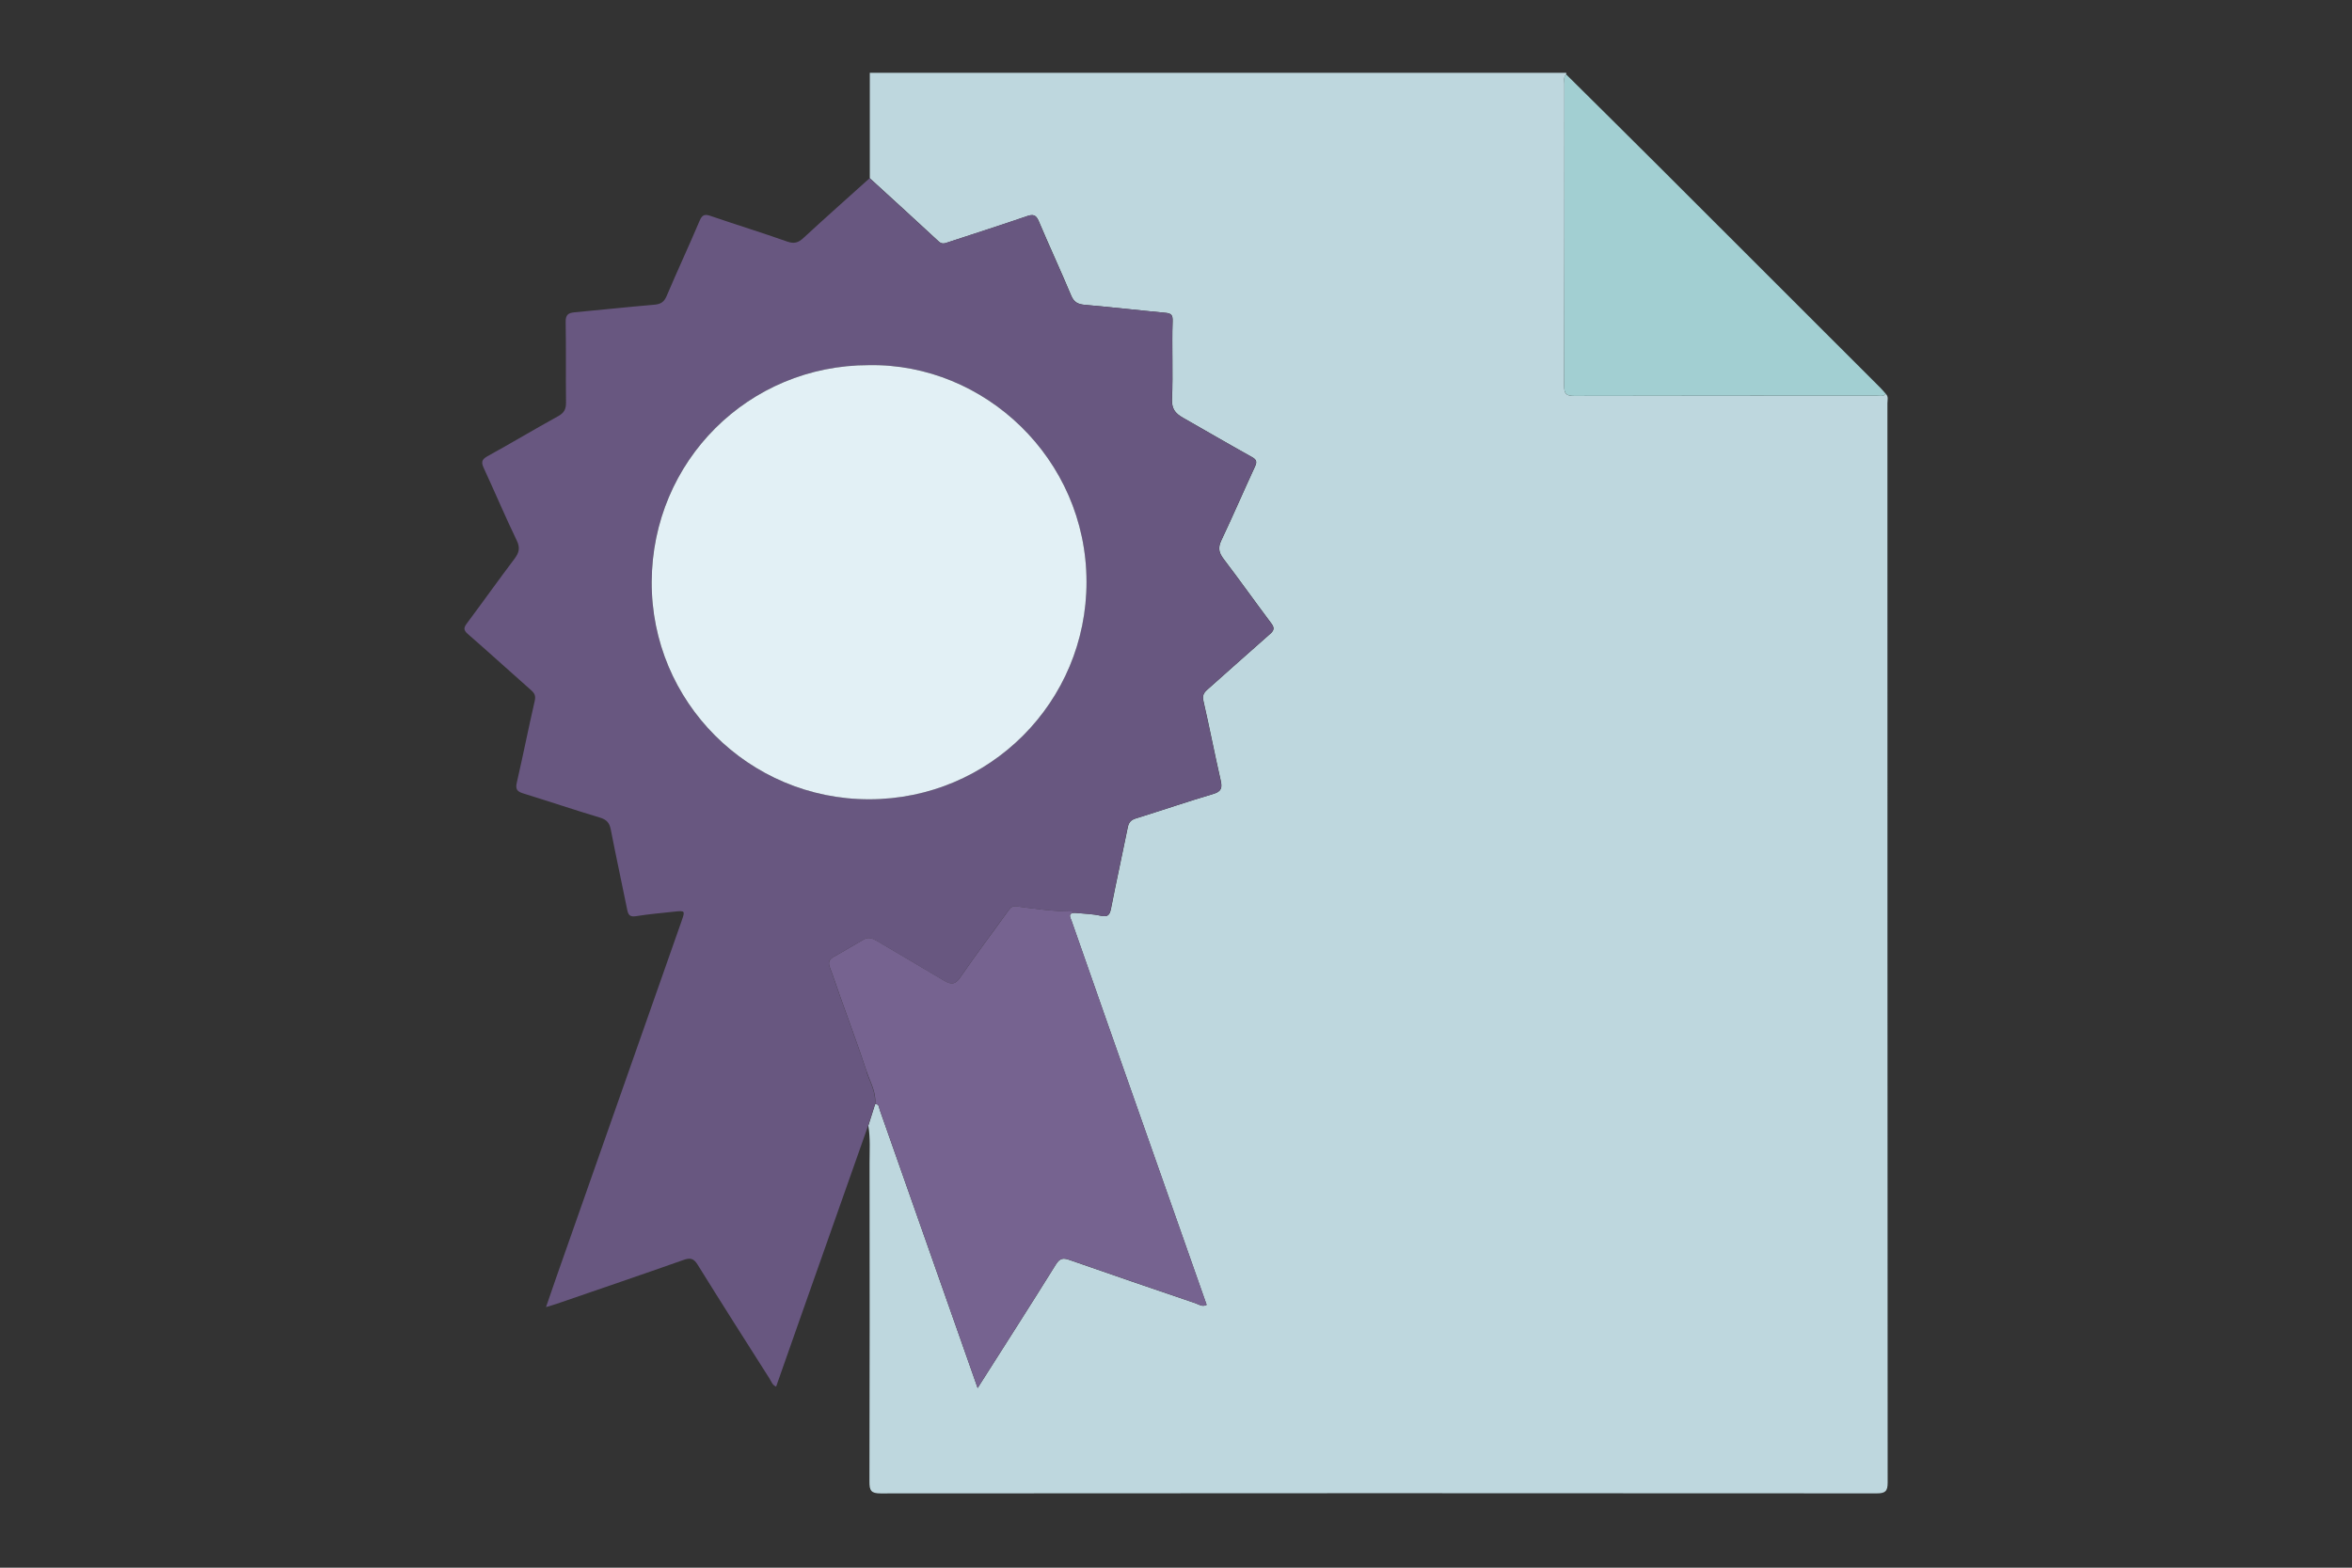
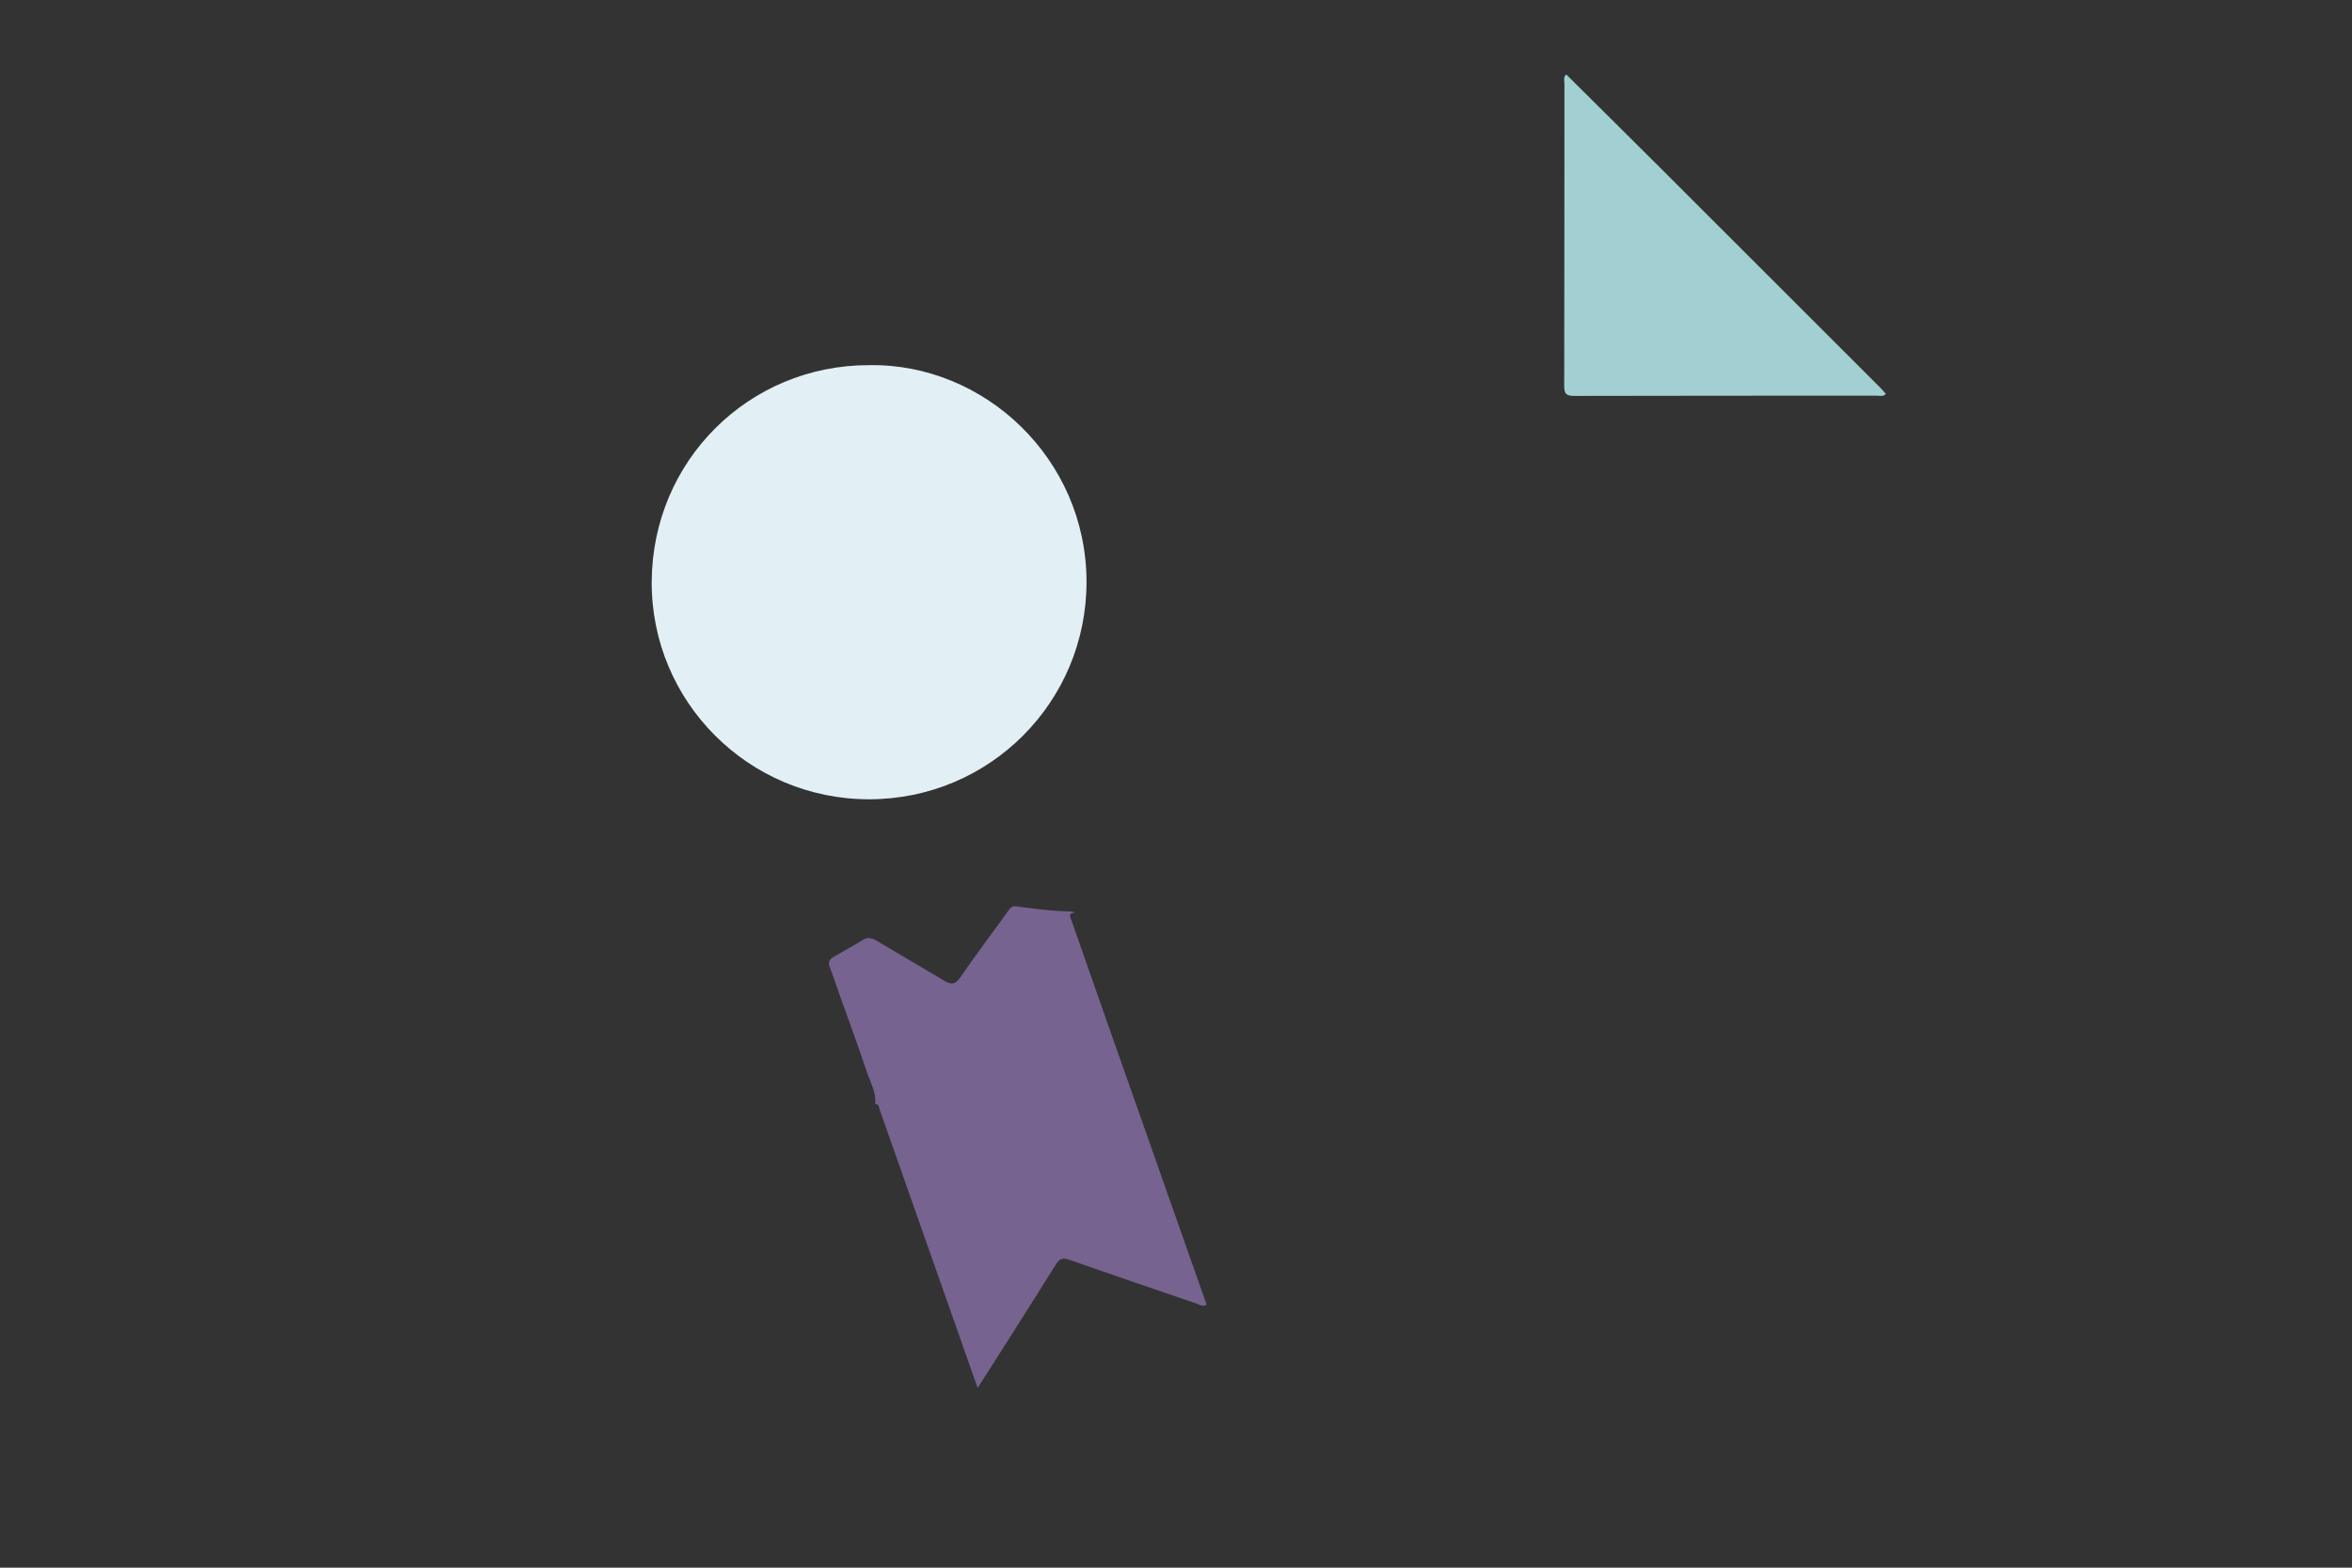
<svg xmlns="http://www.w3.org/2000/svg" id="Layer_1" data-name="Layer 1" viewBox="0 0 600 400">
  <rect x="0" y="0" width="600" height="400" fill="#333333" stroke="none" />
  <defs>
    <style>
      .cls-1 {
        fill: #766390;
      }

      .cls-1, .cls-2, .cls-3, .cls-4, .cls-5 {
        stroke-width: 0px;
      }

      .cls-2 {
        fill: #a2cfd2;
      }

      .cls-3 {
        fill: #bed7de;
      }

      .cls-4 {
        fill: #685780;
      }

      .cls-5 {
        fill: #e2f0f5;
      }
    </style>
  </defs>
-   <path class="cls-3" d="m481.08,100.5c-.66.76-1.56.46-2.35.46-25.72.02-51.44-.01-77.17.06-2.02,0-2.54-.55-2.53-2.55.07-25.71.04-51.42.06-77.12,0-.79-.3-1.69.47-2.35h0s0,0,0,0c0-.14-.02-.29-.02-.43h-177.65c0,8.97,0,17.94,0,26.9h0s0,0,0,0c5.87,5.37,11.75,10.72,17.58,16.13.89.82,1.62.47,2.47.19,6.69-2.2,13.39-4.34,20.04-6.63,1.61-.55,2.33-.35,3.02,1.27,2.69,6.35,5.6,12.6,8.26,18.96.74,1.77,1.77,2.24,3.56,2.4,6.86.59,13.71,1.39,20.57,2.03,1.47.14,1.81.62,1.76,2.12-.22,6.59.14,13.21-.16,19.78-.15,3.29,1.51,4.14,3.59,5.32,5.6,3.19,11.17,6.44,16.8,9.57,1.21.67,1.34,1.24.77,2.46-2.89,6.25-5.62,12.59-8.57,18.81-.88,1.85-.66,3.1.54,4.68,4.13,5.43,8.08,11,12.18,16.46.87,1.16.79,1.8-.3,2.75-5.37,4.69-10.65,9.47-15.99,14.19-.93.82-1.32,1.53-1,2.89,1.54,6.7,2.84,13.46,4.38,20.17.45,1.96.28,2.93-1.9,3.57-6.6,1.95-13.12,4.19-19.7,6.23-1.26.39-1.82,1-2.08,2.28-1.39,6.89-2.91,13.75-4.26,20.65-.33,1.68-.77,2.32-2.64,1.9-2.13-.48-4.36-.51-6.54-.73h0s0,0,0,0c0,0,0,0,0,0-.22.03-.44.04-.67.06-1.16.25-.47,1.3-.2,2.07,3.04,8.72,6.09,17.43,9.16,26.14,5.88,16.7,11.76,33.4,17.64,50.1,2.54,7.21,5.07,14.41,7.62,21.65-1.13.62-2-.12-2.86-.41-10.75-3.65-21.5-7.33-32.22-11.08-1.62-.57-2.42-.34-3.4,1.22-6.48,10.42-13.11,20.75-19.94,31.5-1.65-4.7-3.19-9.06-4.72-13.42-6.75-19.2-13.5-38.41-20.27-57.6-.2-.56-.11-1.49-1.15-1.42-.58,1.83-1.16,3.66-1.74,5.5h0c.53,3.19.31,6.4.31,9.6.04,27.09.04,54.17-.03,81.26,0,2.19.38,2.96,2.82,2.96,84.71-.07,169.43-.07,254.14-.01,2.16,0,2.79-.52,2.79-2.74-.06-91.8-.05-183.6-.06-275.41,0-.79.33-1.68-.41-2.37Z" />
-   <path class="cls-4" d="m221.09,273.46c-2.18-6.6-4.61-13.11-6.94-19.66-.81-2.28-1.55-4.59-2.43-6.84-.5-1.28-.33-2.11.94-2.81,2.58-1.42,5.1-2.96,7.65-4.43,1.12-.64,2.18-.33,3.22.28,5.72,3.38,11.46,6.73,17.16,10.15,1.7,1.02,2.85,1.3,4.24-.72,3.97-5.79,8.21-11.39,12.3-17.09.54-.75,1-1.21,2.01-1.08,4.63.61,9.26,1.26,13.94,1.31.35,0,.69.23,1.04.35h0c2.19.22,4.41.25,6.54.73,1.87.42,2.31-.22,2.64-1.9,1.35-6.9,2.88-13.76,4.26-20.65.26-1.28.82-1.89,2.08-2.28,6.58-2.03,13.1-4.28,19.7-6.23,2.18-.64,2.35-1.61,1.9-3.57-1.54-6.7-2.84-13.46-4.38-20.17-.31-1.36.08-2.07,1-2.89,5.34-4.71,10.62-9.5,15.99-14.19,1.09-.95,1.17-1.58.3-2.75-4.1-5.46-8.04-11.03-12.18-16.46-1.2-1.58-1.42-2.83-.54-4.68,2.96-6.22,5.68-12.56,8.57-18.81.56-1.22.44-1.79-.77-2.46-5.63-3.13-11.2-6.38-16.8-9.57-2.08-1.18-3.74-2.04-3.59-5.32.3-6.57-.06-13.19.16-19.78.05-1.5-.29-1.98-1.76-2.12-6.86-.64-13.71-1.44-20.57-2.03-1.78-.15-2.82-.63-3.56-2.4-2.66-6.36-5.57-12.61-8.26-18.96-.69-1.63-1.42-1.83-3.02-1.27-6.65,2.29-13.36,4.43-20.04,6.63-.85.28-1.58.64-2.47-.19-5.83-5.41-11.71-10.76-17.58-16.13h0c-5.63,5.07-11.3,10.09-16.86,15.23-1.31,1.22-2.38,1.56-4.15.94-6.49-2.29-13.07-4.32-19.58-6.55-1.52-.52-2.15-.26-2.8,1.29-2.71,6.41-5.67,12.72-8.38,19.13-.67,1.57-1.53,2.1-3.16,2.24-6.8.58-13.58,1.31-20.37,1.94-1.61.15-2.27.66-2.24,2.47.13,6.83,0,13.66.09,20.48.03,1.73-.46,2.7-2.02,3.56-6.04,3.32-11.95,6.88-18,10.2-1.61.88-1.61,1.65-.92,3.12,2.83,6.11,5.44,12.32,8.37,18.38.92,1.91.6,3.11-.56,4.66-4.11,5.45-8.06,11.01-12.15,16.48-.84,1.12-.91,1.73.24,2.73,5.43,4.73,10.75,9.58,16.15,14.35.89.78,1.2,1.44.91,2.71-1.59,6.93-2.98,13.91-4.57,20.84-.37,1.61.01,2.27,1.56,2.75,6.58,2.03,13.1,4.23,19.69,6.21,1.7.51,2.39,1.35,2.72,3.03,1.33,6.84,2.81,13.64,4.19,20.46.26,1.29.67,1.89,2.21,1.65,3.21-.52,6.47-.8,9.71-1.15,2.88-.31,2.89-.29,1.93,2.45-10.66,30.32-21.32,60.64-31.98,90.96-.84,2.39-1.65,4.79-2.58,7.48,1.14-.35,1.93-.56,2.7-.83,10.8-3.72,21.61-7.4,32.38-11.2,1.73-.61,2.6-.41,3.61,1.23,6.03,9.73,12.18,19.37,18.32,29.03.46.73.71,1.67,1.69,2.06,1.9-5.39,3.77-10.74,5.66-16.09,5.94-16.83,11.88-33.66,17.81-50.48h0c.58-1.83,1.16-3.66,1.74-5.5.31-3.02-1.27-5.57-2.15-8.26Zm-54.85-125.03c.15-30.8,24.7-55.27,55.43-55.26,29.46-.51,55.43,23.87,55.49,55.21.06,30.68-24.67,55.54-55.44,55.55-30.73.02-55.63-24.89-55.48-55.51Z" />
  <path class="cls-4" d="m274.23,232.91c-.27,0-.49.02-.67.06.22-.02.44-.03.67-.06Z" />
  <path class="cls-2" d="m399.09,21.35c-.02,25.71,0,51.42-.06,77.12,0,2,.51,2.55,2.53,2.55,25.72-.07,51.44-.04,77.17-.06.8,0,1.69.3,2.35-.46-.45-.51-.88-1.04-1.36-1.52-18.87-18.87-37.73-37.74-56.62-56.59-7.83-7.82-15.7-15.6-23.55-23.39h0c-.77.66-.47,1.55-.47,2.35Z" />
  <path class="cls-1" d="m273.2,232.56c-4.68-.04-9.31-.7-13.94-1.31-1.01-.13-1.47.33-2.01,1.08-4.09,5.71-8.34,11.3-12.3,17.09-1.39,2.02-2.54,1.74-4.24.72-5.7-3.42-11.44-6.76-17.16-10.15-1.04-.61-2.1-.93-3.22-.28-2.56,1.47-5.07,3.01-7.65,4.43-1.27.7-1.44,1.53-.94,2.81.88,2.25,1.62,4.56,2.43,6.84,2.33,6.55,4.76,13.06,6.94,19.66.89,2.69,2.47,5.24,2.15,8.26,1.04-.07.96.86,1.15,1.42,6.77,19.19,13.52,38.4,20.27,57.6,1.53,4.36,3.07,8.72,4.72,13.42,6.82-10.74,13.45-21.07,19.94-31.5.97-1.56,1.77-1.79,3.4-1.22,10.72,3.75,21.46,7.42,32.22,11.08.86.29,1.72,1.03,2.86.41-2.55-7.24-5.08-14.44-7.62-21.65-5.88-16.7-11.77-33.4-17.64-50.1-3.06-8.71-6.12-17.42-9.16-26.14-.27-.77-.96-1.82.2-2.07.18-.04.39-.06.67-.06,0,0,0,0,0,0,0,0,0,0,0,0-.35-.12-.69-.35-1.04-.35Z" />
  <path class="cls-5" d="m277.17,148.38c-.06-31.33-26.03-55.71-55.49-55.21-30.73-.02-55.28,24.46-55.43,55.26-.15,30.62,24.75,55.53,55.48,55.51,30.77-.02,55.5-24.87,55.44-55.55Z" />
</svg>